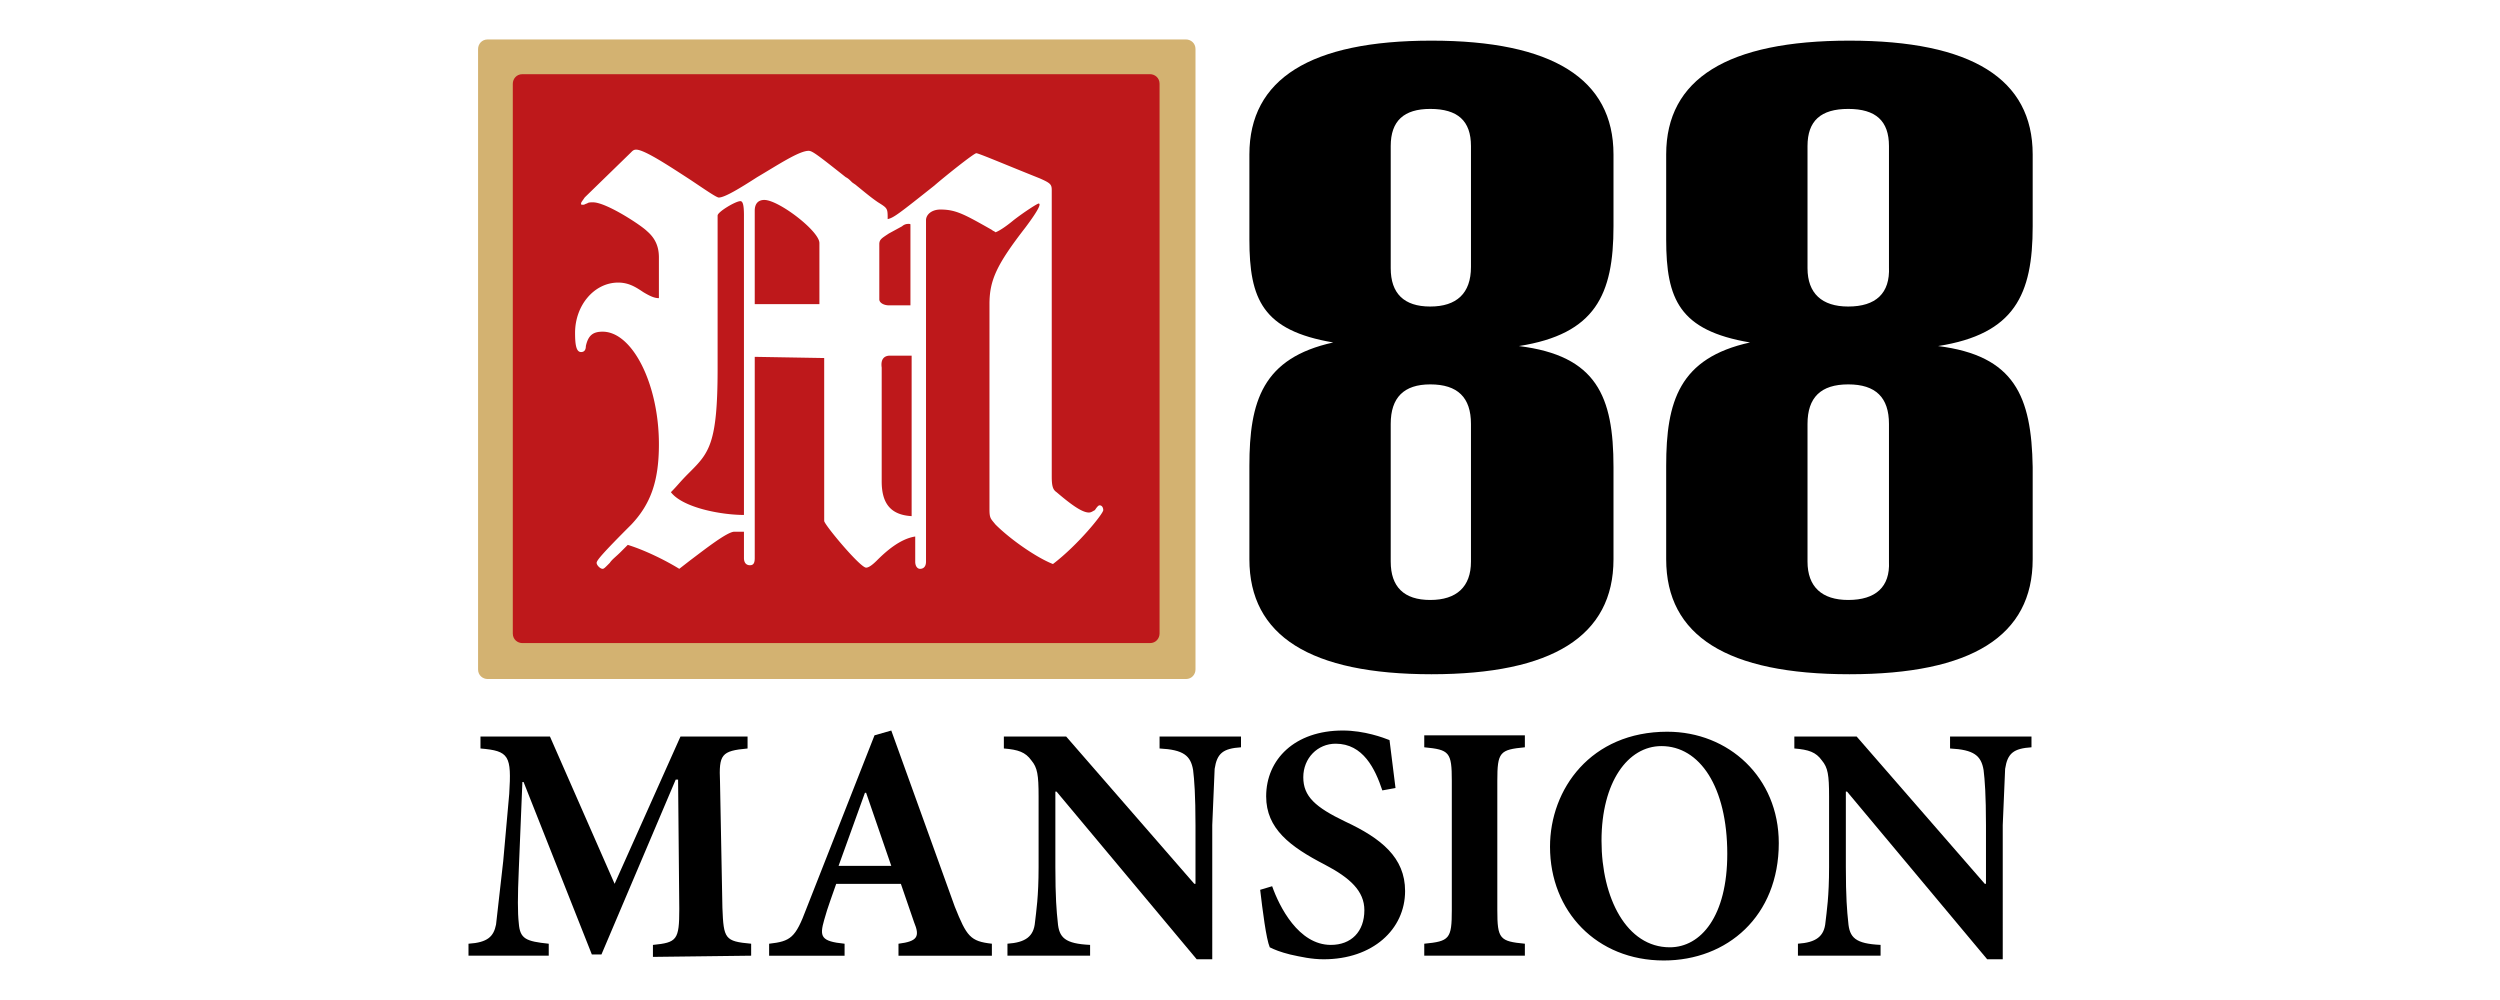
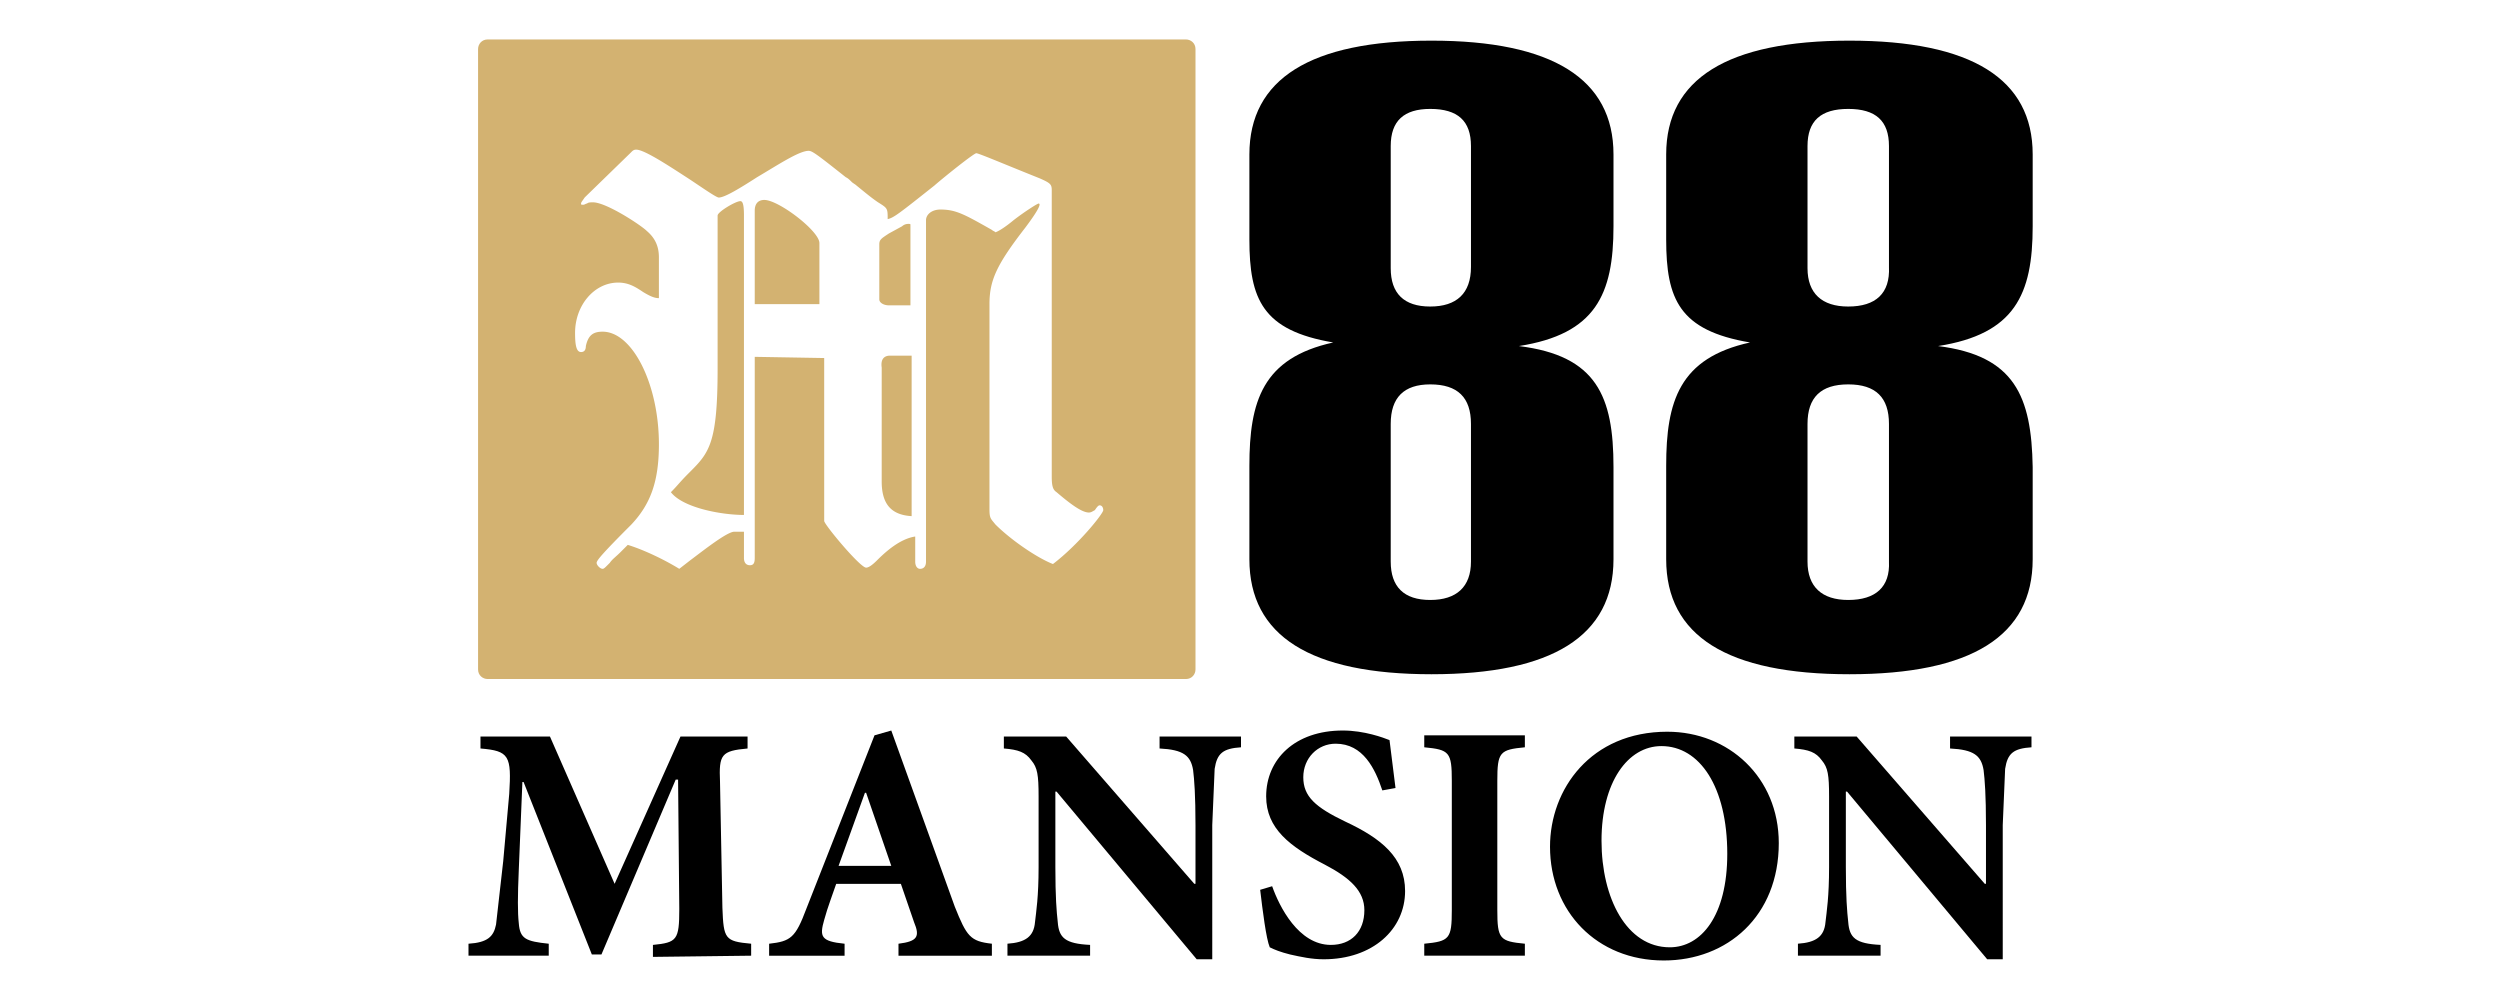
<svg xmlns="http://www.w3.org/2000/svg" xmlns:xlink="http://www.w3.org/1999/xlink" viewBox="0 0 300 120">
  <path d="M0 0h300v120H0z" fill="#fff" />
  <path d="M182.265 41.527c9.198-1.437 11.354-6.18 11.354-14.372v-8.623c0-9.055-7.33-13.654-21.846-13.654s-21.846 4.599-21.846 13.654v10.204c0 7.186 1.581 10.923 10.061 12.36-8.48 1.868-10.061 7.042-10.061 14.804v11.21c0 9.198 7.33 13.798 21.846 13.798s21.846-4.599 21.846-13.798V56.043c0-8.48-2.012-13.366-11.354-14.516zm-10.636-4.743c-3.162 0-4.743-1.581-4.743-4.599v-14.66c0-3.018 1.581-4.455 4.743-4.455 3.306 0 4.887 1.437 4.887 4.455v14.516c0 3.162-1.725 4.743-4.887 4.743zm0 35.212c-3.162 0-4.743-1.581-4.743-4.599V50.869c0-3.162 1.581-4.743 4.743-4.743 3.306 0 4.887 1.581 4.887 4.743v16.528c0 3.018-1.725 4.599-4.887 4.599zm60.939-30.469c9.198-1.437 11.354-6.18 11.354-14.372v-8.623c0-9.055-7.33-13.654-21.99-13.654s-21.99 4.599-21.99 13.654v10.204c0 7.186 1.581 10.923 10.061 12.36-8.48 1.868-10.061 7.042-10.061 14.804v11.21c0 9.198 7.33 13.798 21.99 13.798s21.99-4.599 21.99-13.798V56.043c-.144-8.48-2.156-13.366-11.354-14.516zm-10.779-4.743c-3.162 0-4.887-1.581-4.887-4.599v-14.66c0-3.018 1.581-4.455 4.887-4.455s4.887 1.437 4.887 4.455v14.516c.144 3.162-1.581 4.743-4.887 4.743zm0 35.212c-3.162 0-4.887-1.581-4.887-4.599V50.869c0-3.162 1.581-4.743 4.887-4.743s4.887 1.581 4.887 4.743v16.528c.144 3.018-1.581 4.599-4.887 4.599zM90.138 114.683v-1.437c-3.162-.287-3.306-.575-3.449-4.312l-.287-15.091c-.144-3.306.144-3.737 3.306-4.024v-1.437h-8.049l-7.905 17.678-7.761-17.678h-8.336v1.437c3.449.287 3.737.862 3.449 5.462l-.719 8.049-.862 7.617c-.287 1.437-1.006 2.156-3.306 2.3v1.437h9.63v-1.437c-2.731-.287-3.449-.575-3.593-2.443-.144-1.294-.144-3.162 0-6.468l.431-10.492h.144l8.192 20.696h1.15l8.911-20.984h.287l.144 15.522c0 3.737-.287 4.024-3.162 4.312v1.437l11.785-.144zm28.888 0v-1.437c-2.587-.287-3.018-.862-4.455-4.455l-7.617-21.127-2.012.575-8.192 20.84c-1.294 3.449-1.868 3.881-4.455 4.168v1.437h9.055v-1.437c-2.874-.287-3.018-.862-2.443-2.874.431-1.581 1.006-3.018 1.437-4.312h7.761l1.581 4.599c.719 1.725.431 2.3-1.868 2.587v1.437h11.21zm-12.073-10.779h-6.324l3.162-8.767h.144l3.018 8.767z" />
  <use xlink:href="#B" />
  <path d="M167.461 94.561l-.719-5.749c-.719-.287-3.018-1.15-5.605-1.15-5.749 0-9.198 3.449-9.198 7.905 0 3.881 2.874 6.036 7.042 8.192 3.018 1.581 4.743 3.162 4.743 5.462 0 2.587-1.581 4.168-4.024 4.168-3.881 0-6.18-4.599-7.042-7.042l-1.437.431c.287 2.443.719 5.893 1.15 6.899.575.287 1.294.575 2.443.862 1.294.287 2.587.575 4.024.575 5.893 0 9.773-3.593 9.773-8.192 0-4.024-2.874-6.324-7.186-8.336-3.593-1.725-5.03-3.018-5.03-5.318s1.725-4.024 3.881-4.024c3.306 0 4.743 3.018 5.605 5.605l1.581-.287zm15.523 20.122v-1.437c-3.018-.287-3.306-.575-3.306-4.024V93.699c0-3.449.287-3.737 3.306-4.024v-1.437h-12.073v1.437c3.018.287 3.306.575 3.306 4.024v15.522c0 3.449-.287 3.737-3.306 4.024v1.437h12.073zm17.103-26.877c-9.198 0-14.085 6.899-14.085 13.798 0 7.761 5.605 13.654 13.654 13.654 7.617 0 13.798-5.318 13.798-14.085 0-7.905-6.036-13.366-13.366-13.366zm-.719 1.725c4.599 0 7.905 4.887 7.905 12.935 0 7.474-3.162 11.21-6.899 11.21-5.174 0-8.192-5.893-8.192-12.791 0-7.042 3.162-11.354 7.186-11.354h0z" />
  <use xlink:href="#B" x="94.858" />
  <path d="M57.369 5.884c0-.575.431-1.15 1.15-1.15h83.791c.575 0 1.15.431 1.15 1.15v74.449c0 .575-.431 1.15-1.15 1.15H58.518c-.575 0-1.15-.431-1.15-1.15V5.884z" fill="#d3b271" />
-   <path d="M61.537 10.052c0-.575.431-1.15 1.15-1.15h75.311c.575 0 1.15.431 1.15 1.15v65.969c0 .575-.431 1.15-1.15 1.15H62.686c-.575 0-1.15-.431-1.15-1.15V10.052z" fill="#be181b" />
  <path d="M90.569 42.821v24.146c0 .575-.144.862-.575.862s-.719-.287-.719-.862v-3.162h-1.15c-.862 0-3.593 2.156-5.318 3.449h0l-1.294 1.006c-1.868-1.15-4.312-2.3-6.18-2.874l-.862.862h0 0 0c-.575.575-1.006.862-1.294 1.294l-.287.287c-.287.287-.431.431-.575.431-.287 0-.719-.431-.719-.719s.719-1.15 4.168-4.599c2.3-2.443 3.306-5.174 3.306-9.63 0-7.186-3.162-13.51-6.755-13.51-1.15 0-1.725.431-2.012 1.725 0 .575-.287.719-.575.719-.575 0-.719-.862-.719-2.3 0-3.306 2.3-6.036 5.174-6.036 1.294 0 2.156.575 3.018 1.15.719.431 1.294.719 1.868.719v-4.887c0-1.294-.431-2.3-1.437-3.162-.719-.719-4.887-3.449-6.468-3.449-.287 0-.575 0-.719.144-.144 0-.287.144-.431.144-.287 0-.287 0-.287-.144s.144-.287.431-.719h0l.144-.144 5.318-5.174.144-.144c.144-.144.287-.287.575-.287 1.006 0 4.024 2.012 6.468 3.593 1.725 1.15 3.162 2.156 3.449 2.156.719 0 2.587-1.15 4.599-2.443 2.443-1.437 5.03-3.162 6.18-3.162.431 0 1.006.431 4.455 3.162h0c.287.144.431.287.719.575.144.144.431.287.575.431h0c.719.575 1.725 1.437 2.587 2.012 1.15.719 1.15.719 1.15 2.012.719-.144 1.437-.719 5.605-4.024 1.15-1.006 4.743-3.881 5.03-3.881s3.306 1.294 7.617 3.018c1.294.575 1.437.719 1.437 1.437v34.35c0 1.15.144 1.581.575 1.868 2.012 1.725 3.162 2.443 3.881 2.443.287 0 .431-.144.719-.287.287-.431.431-.575.575-.575.287 0 .431.287.431.575 0 .431-3.018 4.168-6.036 6.468-1.868-.719-5.03-2.874-6.899-4.743-.575-.719-.719-.719-.719-1.868V36.497c0-2.874.862-4.743 4.312-9.198 1.725-2.3 1.868-2.874 1.581-2.874-.144 0-1.725 1.006-3.018 2.012-.862.719-1.725 1.294-2.156 1.437-.144-.144-.287-.144-.431-.287-3.306-1.868-4.312-2.443-6.18-2.443-1.006 0-1.725.575-1.725 1.294v40.961c0 .575-.287.862-.719.862-.287 0-.575-.287-.575-.862v-3.018c-1.868.287-3.593 1.868-4.599 2.874-.575.575-1.006.862-1.294.862-.719 0-5.03-5.174-5.03-5.605V42.964l-8.336-.144h0zm-1.294-16.959c0-1.294-.144-1.725-.431-1.725-.575 0-2.731 1.294-2.731 1.725v18.397c0 8.911-1.006 10.061-3.306 12.36l-.144.144c-1.15 1.15-1.294 1.437-2.156 2.3 1.437 1.868 6.036 2.731 8.767 2.731V25.861zm9.055 10.636h-7.761v-11.21c0-.862.431-1.294 1.15-1.294 1.725 0 6.611 3.737 6.611 5.174v7.33zm10.923-9.486c0-.144 0-.144-.287-.144a1.1 1.1 0 0 0-.719.287l-1.581.862c-.862.575-1.15.719-1.15 1.294v6.611c0 .431.575.719 1.15.719h2.587v-9.63h0zm-2.443 15.666h2.587v19.259c-2.443-.144-3.593-1.437-3.593-4.168V44.114c-.144-1.006.287-1.437 1.006-1.437z" fill-rule="evenodd" fill="#fff" />
  <defs>
    <path id="B" d="M148.921 88.381h-9.773v1.437c2.874.144 3.737.862 4.024 2.587.144 1.15.287 3.018.287 6.611v7.042h-.144l-15.378-17.678h-7.474v1.437c1.725.144 2.587.431 3.306 1.437.719.862.862 1.725.862 4.312v8.48c0 3.593-.287 5.318-.431 6.611-.144 1.725-1.15 2.443-3.306 2.587v1.437h9.917v-1.294c-3.018-.144-3.737-.862-3.881-2.731-.144-1.294-.287-3.018-.287-6.611v-9.055h.144l16.816 20.121h1.868V99.017l.287-6.755c.287-1.868 1.006-2.443 3.162-2.587v-1.294h0z" />
  </defs>
</svg>